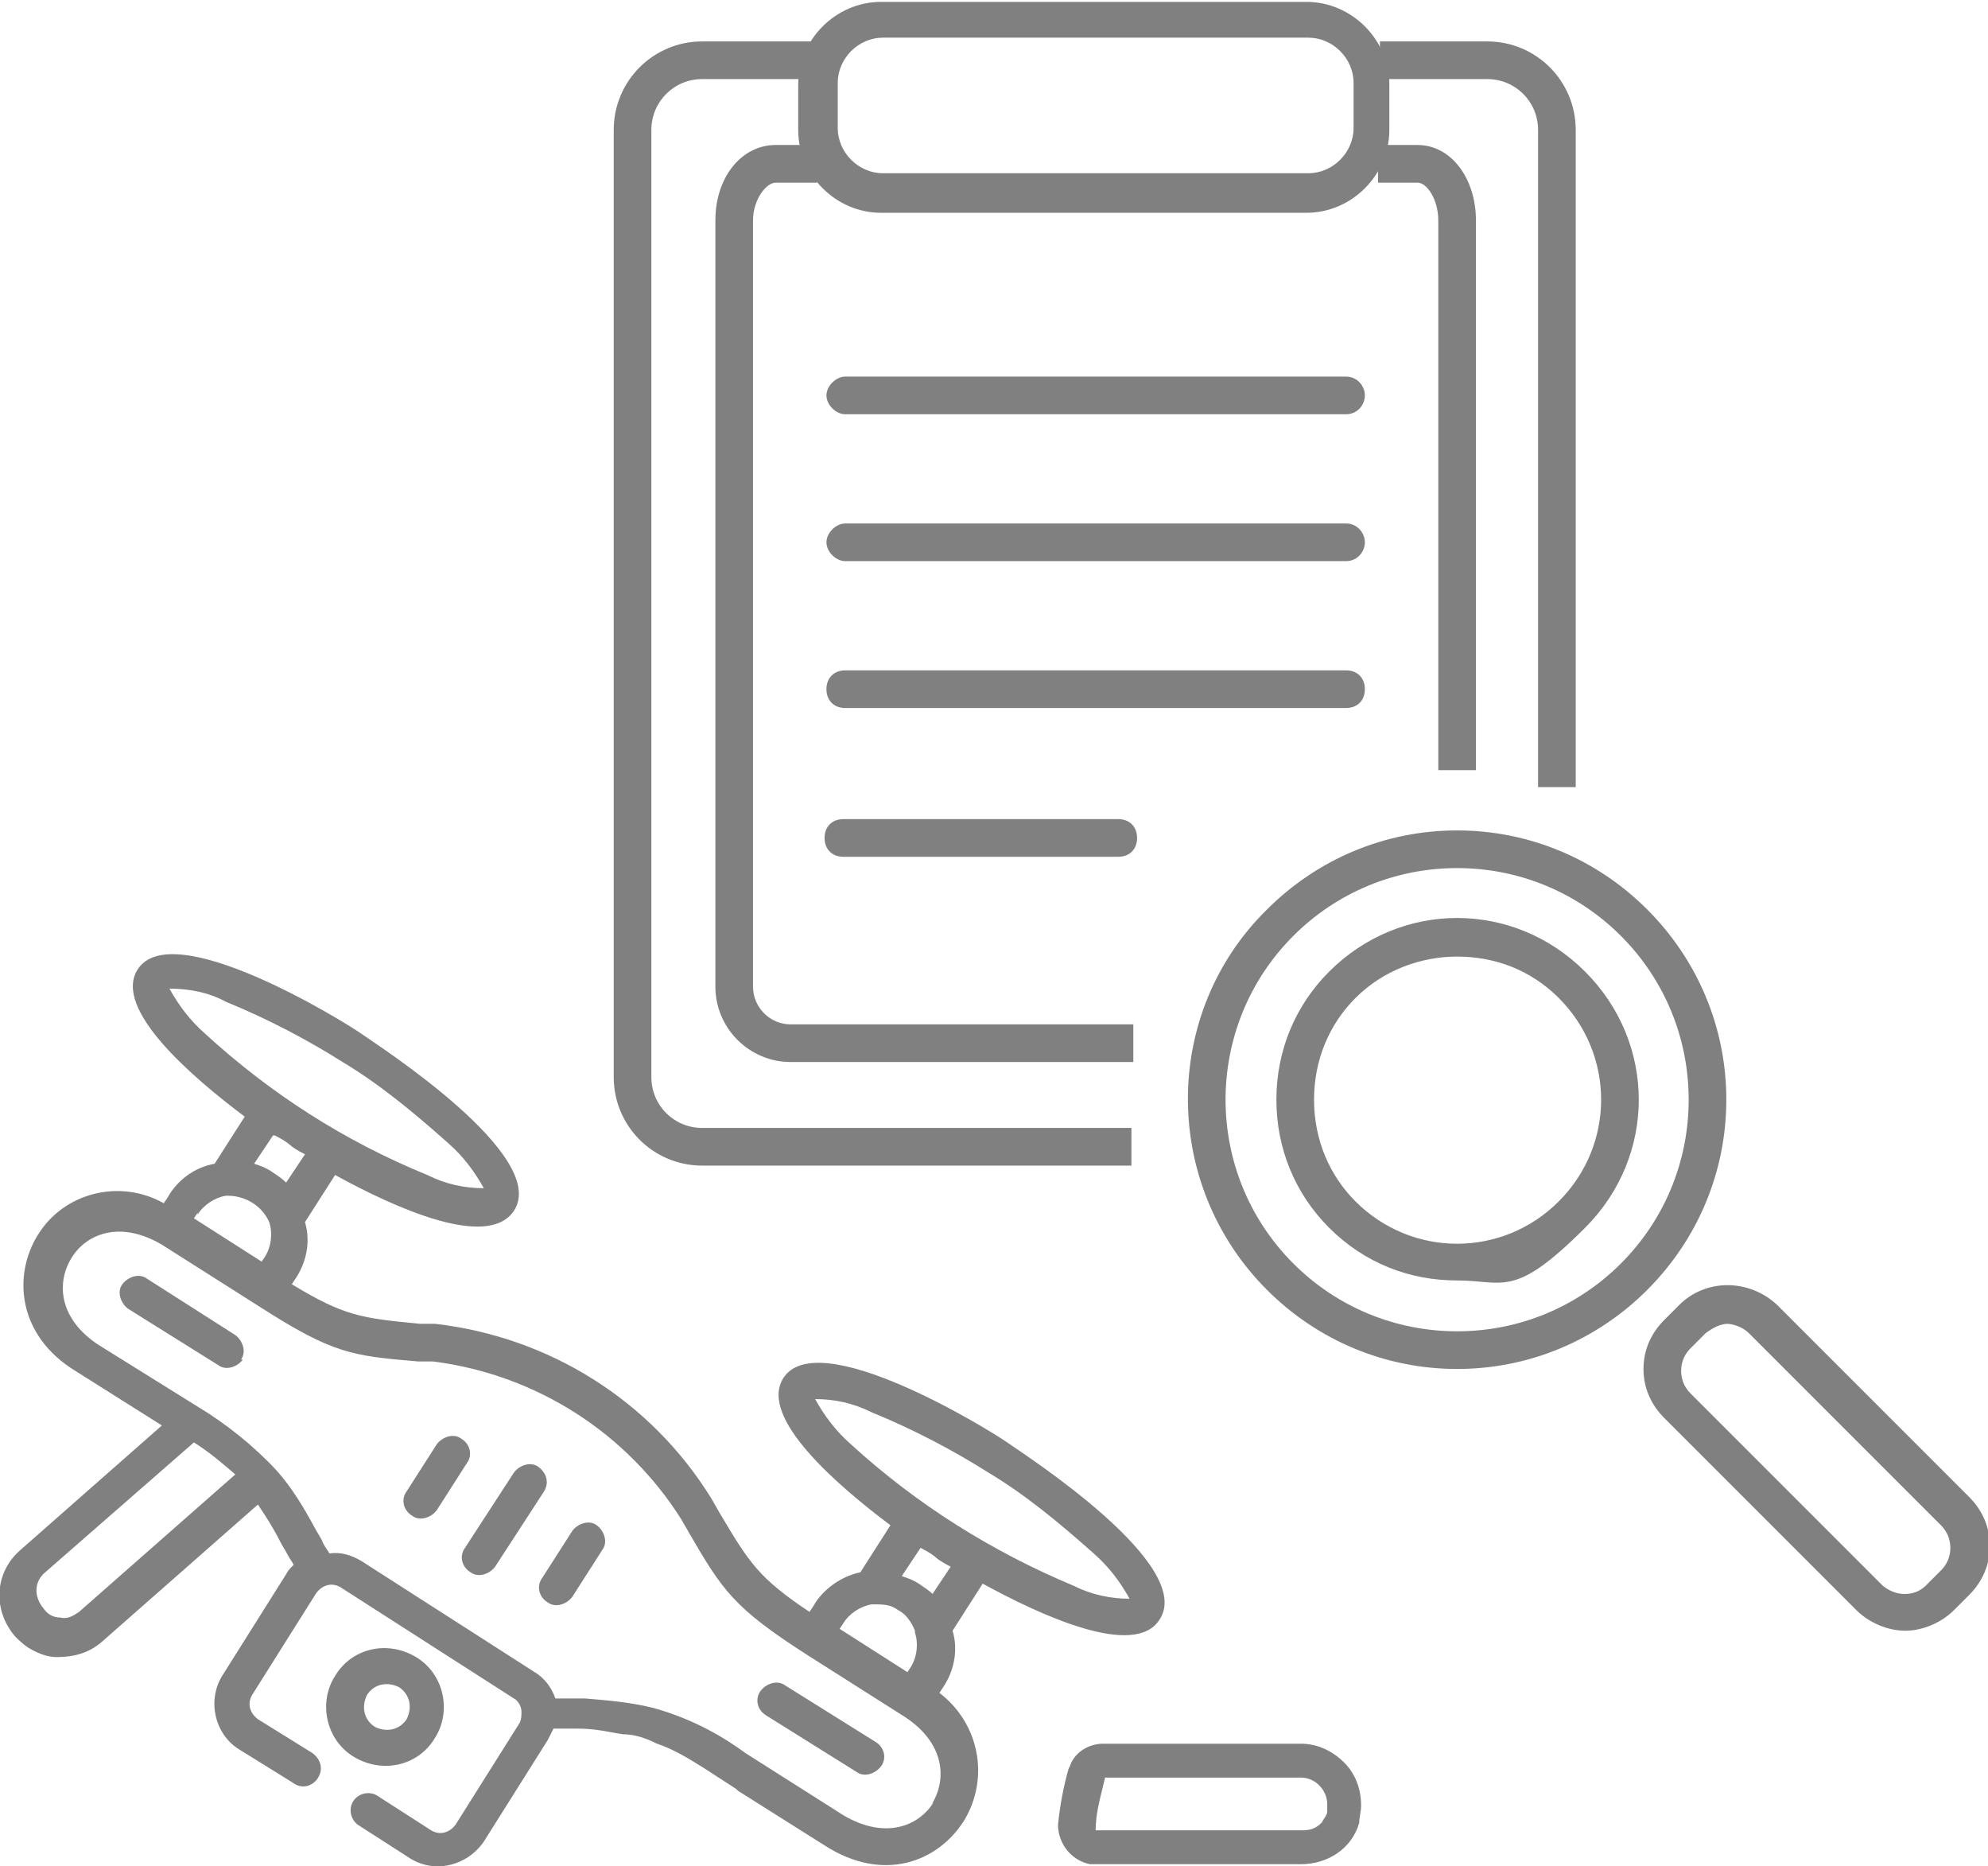
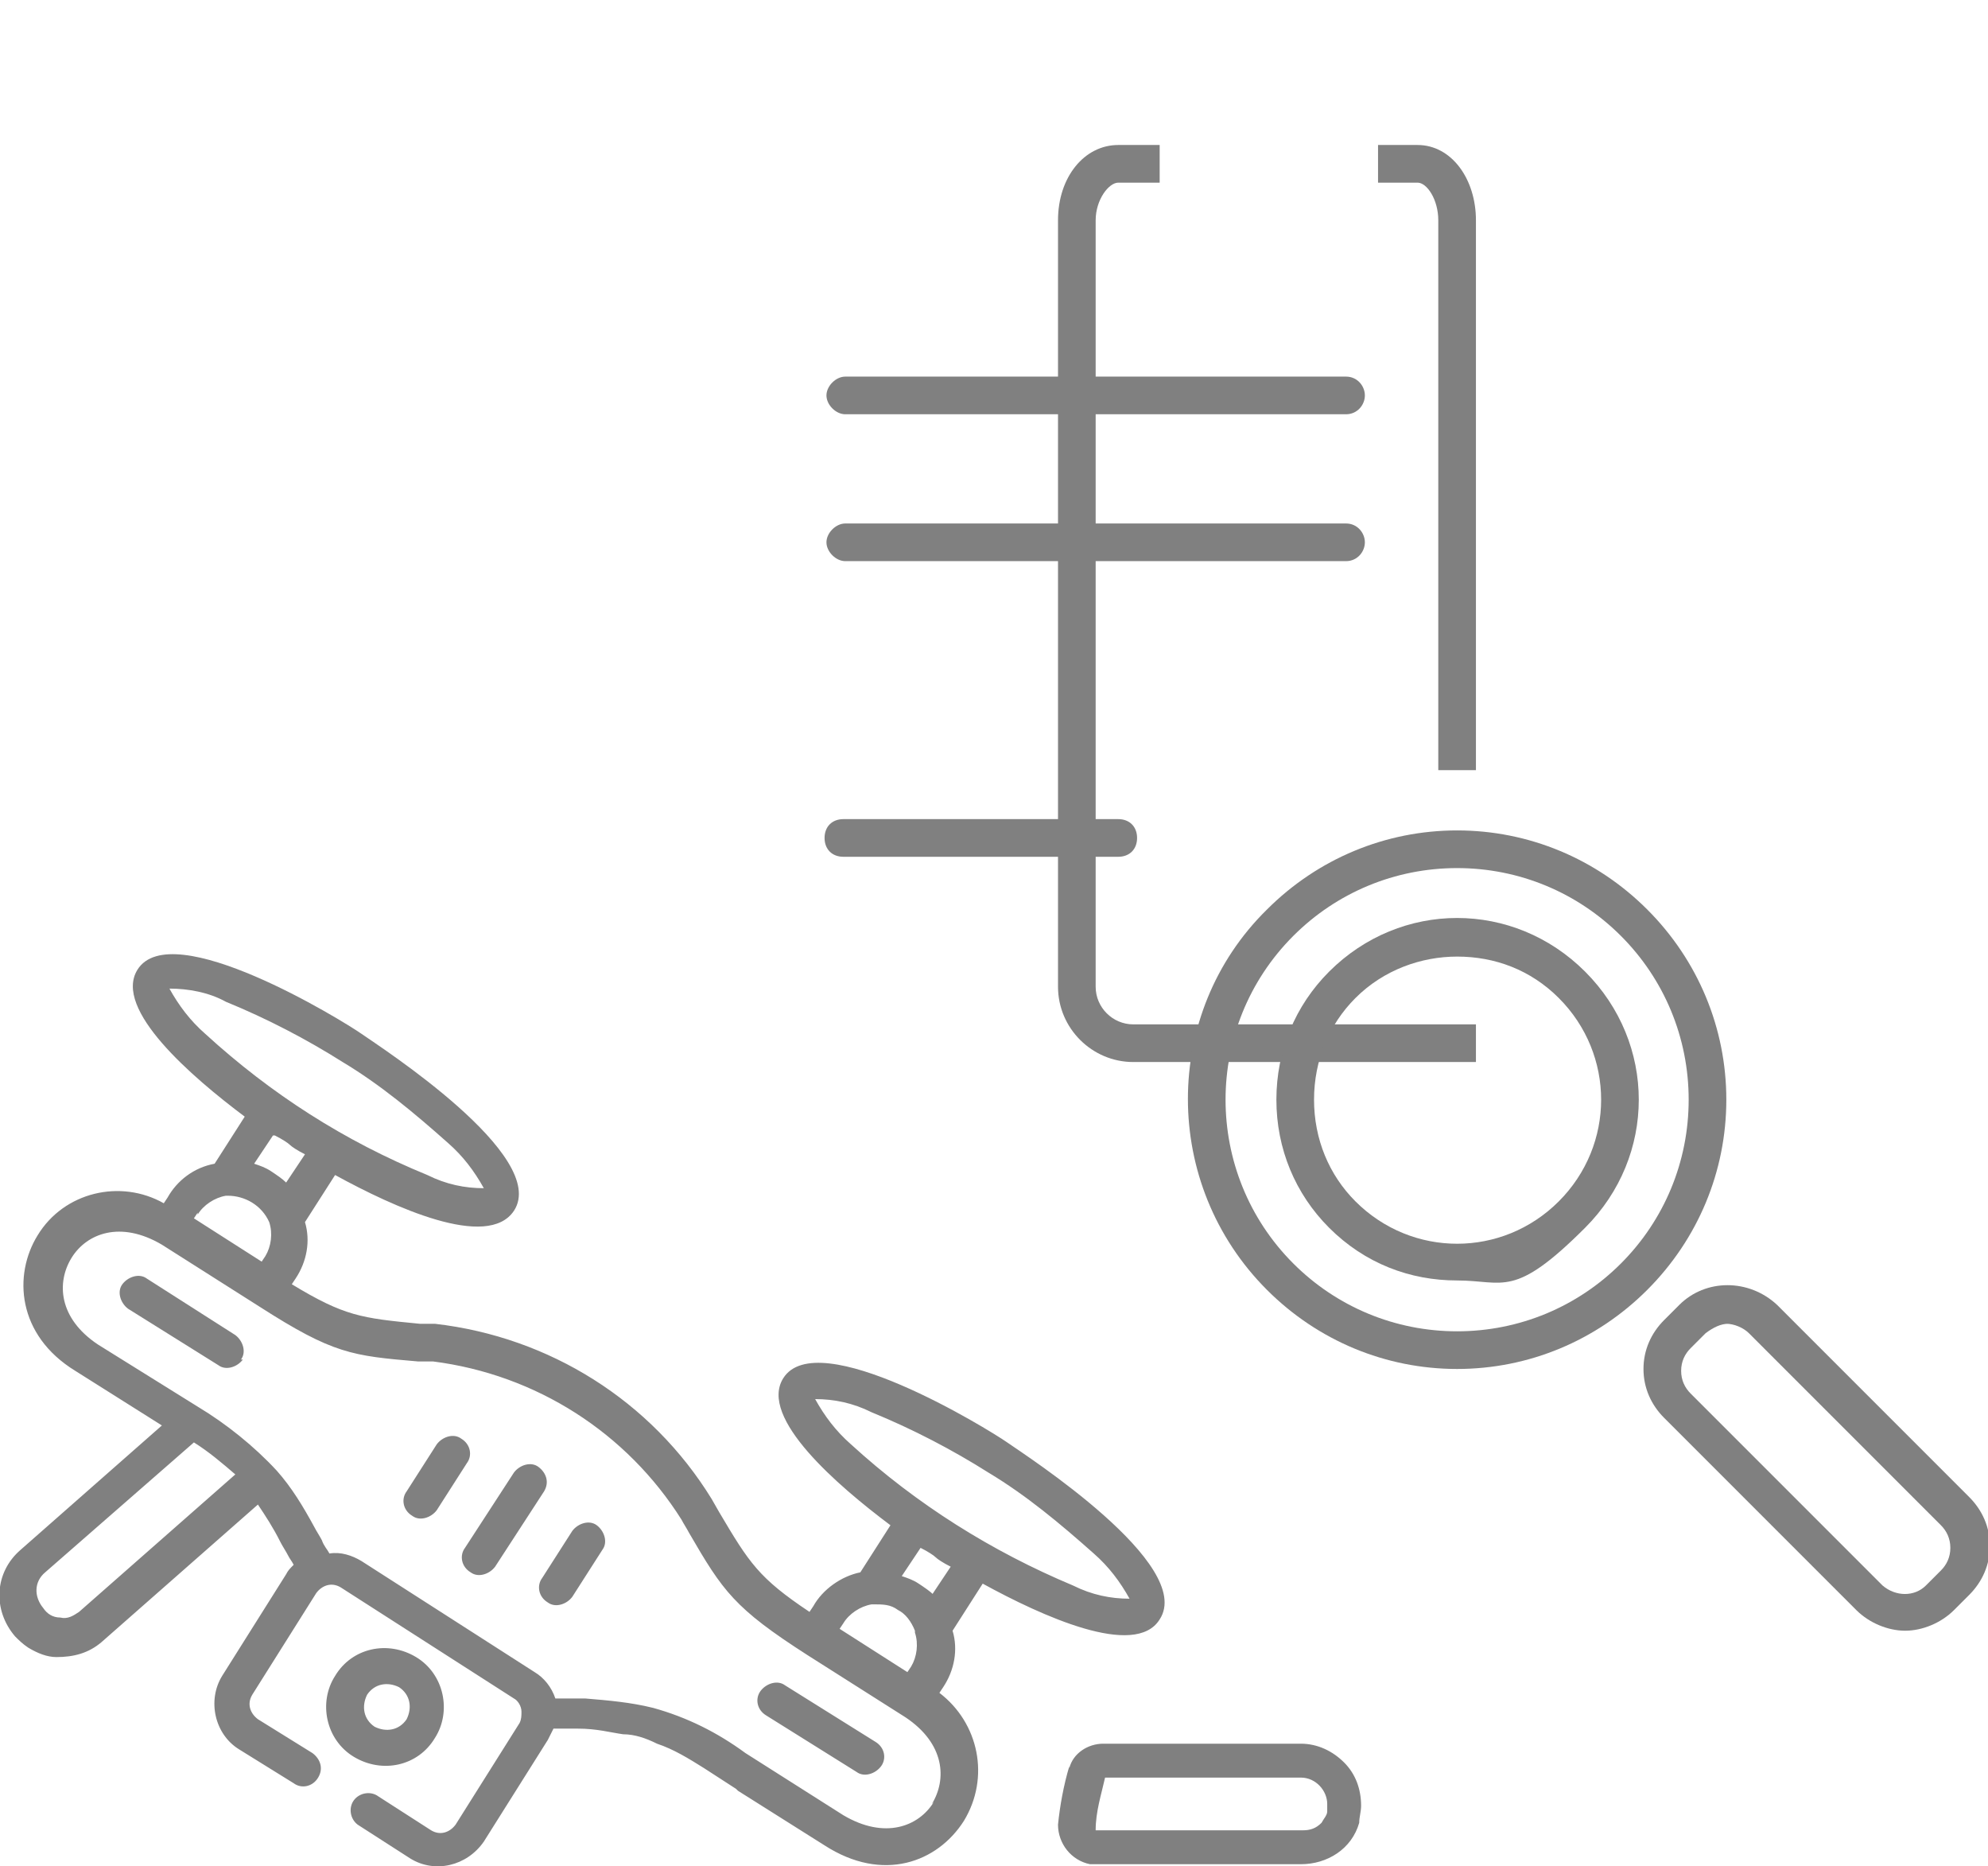
<svg xmlns="http://www.w3.org/2000/svg" id="_レイヤー_2" version="1.1" viewBox="0 0 105.6 99.1">
  <defs>
    <style>
      .st0 {
        fill: gray;
      }
    </style>
  </defs>
  <g id="_レイヤー_1-2">
    <path id="_パス_149" class="st0" d="M43.3,74.3c1,0,2,.2,3,.7,2.2.9,4.3,2,6.2,3.2,2,1.2,3.8,2.7,5.6,4.3.8.7,1.4,1.5,1.9,2.4-1,0-2-.2-3-.7-4.3-1.8-8.3-4.3-11.8-7.5-.8-.7-1.4-1.5-1.9-2.4ZM48.6,86.7s0,0,0,0c.2.6.1,1.3-.2,1.8l-.2.3-3.6-2.3.2-.3c.3-.5.9-.9,1.5-1h.1c.5,0,.9,0,1.3.3.4.2.7.6.9,1.1h0ZM10.5,64.5c.3-.5.9-.9,1.5-1h.1c.9,0,1.8.5,2.2,1.4,0,0,0,0,0,0,.2.6.1,1.3-.2,1.8l-.2.3-3.6-2.3.2-.3h0ZM9,52.5c1,0,2.1.2,3,.7,2.2.9,4.3,2,6.2,3.2,2,1.2,3.8,2.7,5.6,4.3.8.7,1.4,1.5,1.9,2.4-1,0-2-.2-3-.7-4.4-1.8-8.3-4.3-11.8-7.5-.8-.7-1.4-1.5-1.9-2.4ZM14.6,60.3c.4.2.7.4.8.5s.4.3.8.5l-1,1.5c-.2-.2-.5-.4-.8-.6-.3-.2-.6-.3-.9-.4l1-1.5h0ZM4.2,85.6c-.3.2-.6.4-1,.3-.4,0-.7-.2-.9-.5-.5-.6-.5-1.4.1-1.9h0l7.9-6.9c.8.5,1.5,1.1,2.2,1.7l-8.3,7.3h0ZM39.2,95.1l4.6,2.9c3.1,2,6,.9,7.4-1.3,1.4-2.3.8-5.2-1.3-6.8l.2-.3c.6-.9.8-2,.5-3l1.6-2.5c3.1,1.7,8.1,4,9.4,1.9,1.9-2.9-7.1-8.7-8.1-9.4s-10.1-6.3-11.9-3.4c-1.3,2.1,2.9,5.7,5.7,7.8l-1.6,2.5c-1,.2-2,.9-2.5,1.8l-.2.3c-2.7-1.8-3.2-2.6-4.8-5.3l-.4-.7c-3.2-5.2-8.6-8.6-14.7-9.3-.3,0-.6,0-.8,0-3.1-.3-4-.4-6.8-2.1l.2-.3c.6-.9.8-2,.5-3l1.6-2.5c3.1,1.7,8.1,4,9.5,1.9,1.9-2.9-7.1-8.7-8.1-9.4s-10.1-6.3-11.9-3.4c-1.3,2.1,2.9,5.7,5.7,7.8l-1.6,2.5c-1.1.2-2,.9-2.5,1.8l-.2.3c-2.3-1.3-5.3-.6-6.7,1.7-1.3,2.1-1.1,5.3,2,7.2l4.6,2.9-7.5,6.6c-1.4,1.2-1.5,3.2-.3,4.6.2.2.4.4.7.6.5.3,1,.5,1.5.5.9,0,1.7-.2,2.4-.8l8.3-7.3c.4.6.8,1.2,1.2,2,.1.2.3.5.4.7.1.2.2.3.3.5-.2.2-.3.3-.4.5l-3.4,5.4c-.8,1.3-.4,3.1.9,3.9l2.9,1.8c.4.3,1,.2,1.3-.3s.1-1-.3-1.3l-2.9-1.8c-.4-.3-.6-.8-.3-1.3l3.4-5.4c.3-.4.8-.6,1.3-.3l9.2,5.9c.2.1.4.4.4.7h0c0,.2,0,.4-.1.6l-3.4,5.4c-.3.4-.8.6-1.3.3l-2.8-1.8c-.4-.3-1-.2-1.3.2-.3.4-.2,1,.2,1.3,0,0,0,0,0,0l2.8,1.8c1.3.8,3,.4,3.9-.9l3.4-5.4c.1-.2.2-.4.3-.6.2,0,.4,0,.5,0,.3,0,.6,0,.8,0,1,0,1.7.2,2.4.3.6,0,1.2.2,1.8.5.9.3,1.7.8,2.5,1.3l1.7,1.1h0ZM49.6,95.7c-.8,1.3-2.6,2-4.8.7l-5.2-3.3c-1.5-1.1-3.1-1.9-4.9-2.4h0s0,0,0,0c-1.2-.3-2.4-.4-3.6-.5-.3,0-.5,0-.8,0,0,0-.4,0-.8,0-.2-.6-.6-1.1-1.1-1.4l-9.2-5.9c-.5-.3-1.1-.5-1.7-.4-.1-.2-.3-.4-.4-.7-.1-.2-.3-.5-.4-.7-.6-1.1-1.2-2.1-2-3,0,0,0,0,0,0h0c-1.2-1.3-2.7-2.5-4.2-3.4l-5.3-3.3c-2.1-1.4-2.2-3.3-1.4-4.6s2.6-2,4.8-.7l5.2,3.3h0c0,0,0,0,0,0h0c3.9,2.5,4.9,2.6,8.4,2.9.3,0,.5,0,.8,0,5.5.7,10.3,3.8,13.2,8.4.1.2.3.5.4.7,1.8,3.1,2.4,4,6.3,6.5l5.2,3.3c2.1,1.4,2.2,3.3,1.4,4.6h0ZM49.6,84.7c-.2-.2-.5-.4-.8-.6-.3-.2-.6-.3-.9-.4l1-1.5c.4.2.7.4.8.5s.4.3.8.5l-1,1.5h0ZM46.5,92.5c.5.3.6.9.3,1.3s-.9.6-1.3.3l-4.8-3c-.5-.3-.6-.9-.3-1.3s.9-.6,1.3-.3l4.8,3ZM12.9,72.2c-.3.4-.9.6-1.3.3h0l-4.8-3c-.4-.3-.6-.9-.3-1.3s.9-.6,1.3-.3h0l4.7,3c.4.3.6.9.3,1.3h0ZM24.8,77.7l-1.6,2.5c-.3.4-.9.6-1.3.3-.5-.3-.6-.9-.3-1.3l1.6-2.5c.3-.4.9-.6,1.3-.3.5.3.6.9.3,1.3h0ZM28.9,79.2l-2.6,4c-.3.4-.9.6-1.3.3-.5-.3-.6-.9-.3-1.3h0l2.6-4c.3-.4.9-.6,1.3-.3.4.3.6.8.3,1.3h0ZM23.1,92.3c.9-1.4.5-3.4-1-4.3-1.5-.9-3.4-.5-4.3,1-.9,1.4-.5,3.4,1,4.3,1.5.9,3.4.5,4.3-1h0ZM19.9,91.7c-.6-.4-.7-1.1-.4-1.7.4-.6,1.1-.7,1.7-.4.6.4.7,1.1.4,1.7-.4.6-1.1.7-1.7.4h0ZM32,82.3l-1.6,2.5c-.3.4-.9.6-1.3.3-.5-.3-.6-.9-.3-1.3h0l1.6-2.5c.3-.4.9-.6,1.3-.3h0c.4.3.6.9.3,1.3h0ZM58.6,94.4h10.5c.8,0,1.4.7,1.4,1.4h0c0,.2,0,.3,0,.4,0,.2-.2.4-.3.6-.3.3-.6.4-1,.4h-11c0-1,.3-1.9.5-2.8M56.8,93.8h0c-.3,1-.5,2.1-.6,3.1,0,1,.7,1.9,1.7,2.1h11.2c1.4,0,2.7-.8,3.1-2.2,0-.3.1-.6.1-.9,0-.9-.3-1.7-.9-2.3-.6-.6-1.4-1-2.3-1h-10.5c-.8,0-1.6.5-1.8,1.3h0Z" />
-     <path class="st0" d="M69.4,11.3h-22.6c-2.4,0-4.4-2-4.4-4.4v-2.4c0-2.4,2-4.4,4.4-4.4h22.6c2.4,0,4.4,2,4.4,4.4v2.4c0,2.4-2,4.4-4.4,4.4ZM46.9,2c-1.3,0-2.4,1.1-2.4,2.4v2.4c0,1.3,1.1,2.4,2.4,2.4h22.6c1.3,0,2.4-1.1,2.4-2.4v-2.4c0-1.3-1.1-2.4-2.4-2.4,0,0-22.6,0-22.6,0Z" />
    <path class="st0" d="M71.5,22h-26.6c-.5,0-1-.5-1-1s.5-1,1-1h26.6c.6,0,1,.5,1,1s-.4,1-1,1Z" />
    <path class="st0" d="M71.5,29.8h-26.6c-.5,0-1-.5-1-1s.5-1,1-1h26.6c.6,0,1,.5,1,1s-.4,1-1,1Z" />
-     <path class="st0" d="M71.5,37.6h-26.6c-.6,0-1-.4-1-1s.4-1,1-1h26.6c.6,0,1,.4,1,1s-.4,1-1,1Z" />
    <path class="st0" d="M59.4,45.5h-14.6c-.6,0-1-.4-1-1s.4-1,1-1h14.6c.6,0,1,.4,1,1s-.4,1-1,1Z" />
-     <path class="st0" d="M60.2,56.4h-18.2c-2.2,0-4-1.8-4-4V11.7c0-2.3,1.4-4,3.2-4h2.2v2h-2.2c-.5,0-1.2.9-1.2,2v40.7c0,1.1.9,2,2,2h18.2v2Z" />
+     <path class="st0" d="M60.2,56.4c-2.2,0-4-1.8-4-4V11.7c0-2.3,1.4-4,3.2-4h2.2v2h-2.2c-.5,0-1.2.9-1.2,2v40.7c0,1.1.9,2,2,2h18.2v2Z" />
    <path class="st0" d="M78.4,40.9h-2V11.7c0-1.1-.6-2-1.1-2h-2.1v-2h2.1c1.8,0,3.1,1.8,3.1,4v29.2Z" />
-     <path class="st0" d="M60.1,61.9h-22.8c-2.6,0-4.7-2.1-4.7-4.7V6.9c0-2.6,2.1-4.7,4.7-4.7h6.2v2h-6.2c-1.5,0-2.7,1.2-2.7,2.7v50.3c0,1.5,1.2,2.7,2.7,2.7h22.8v2Z" />
-     <path class="st0" d="M83.7,41.8h-2V6.9c0-1.5-1.2-2.7-2.7-2.7h-5.7v-2h5.7c2.6,0,4.7,2.1,4.7,4.7v34.9Z" />
    <path class="st0" d="M77.4,72.7c-3.8,0-7.4-1.5-10.1-4.2-5.6-5.6-5.6-14.7,0-20.2,2.7-2.7,6.3-4.2,10.1-4.2s7.4,1.5,10.1,4.2c2.7,2.7,4.2,6.3,4.2,10.1s-1.5,7.4-4.2,10.1c-2.7,2.7-6.3,4.2-10.1,4.2ZM77.4,46.1c-3.3,0-6.4,1.3-8.7,3.6-4.8,4.8-4.8,12.6,0,17.4,2.3,2.3,5.4,3.6,8.7,3.6s6.4-1.3,8.7-3.6,3.6-5.4,3.6-8.7-1.3-6.4-3.6-8.7h0c-2.3-2.3-5.4-3.6-8.7-3.6Z" />
    <path class="st0" d="M77.4,68c-2.5,0-4.9-.9-6.8-2.8-1.8-1.8-2.8-4.2-2.8-6.8s1-5,2.8-6.8c3.8-3.8,9.8-3.8,13.6,0h0c3.8,3.8,3.8,9.8,0,13.6s-4.3,2.8-6.8,2.8ZM77.4,50.8c-1.9,0-3.9.7-5.4,2.2-1.4,1.4-2.2,3.3-2.2,5.4s.8,4,2.2,5.4c3,3,7.8,3,10.8,0,3-3,3-7.8,0-10.8-1.5-1.5-3.4-2.2-5.4-2.2h0Z" />
    <path class="st0" d="M101.2,86.6c-.9,0-1.9-.4-2.6-1.1l-10.2-10.2c-.7-.7-1.1-1.6-1.1-2.6s.4-1.9,1.1-2.6l.8-.8c1.4-1.4,3.7-1.4,5.2,0l10.2,10.2c.7.7,1.1,1.6,1.1,2.6s-.4,1.9-1.1,2.6l-.8.8c-.7.7-1.7,1.1-2.6,1.1h0ZM91.8,70.3c-.4,0-.8.2-1.2.5l-.8.8c-.3.3-.5.7-.5,1.2s.2.9.5,1.2l10.2,10.2c.7.6,1.7.6,2.3,0l.8-.8c.3-.3.5-.7.5-1.2s-.2-.9-.5-1.2l-10.2-10.2c-.3-.3-.8-.5-1.2-.5h0Z" />
  </g>
</svg>